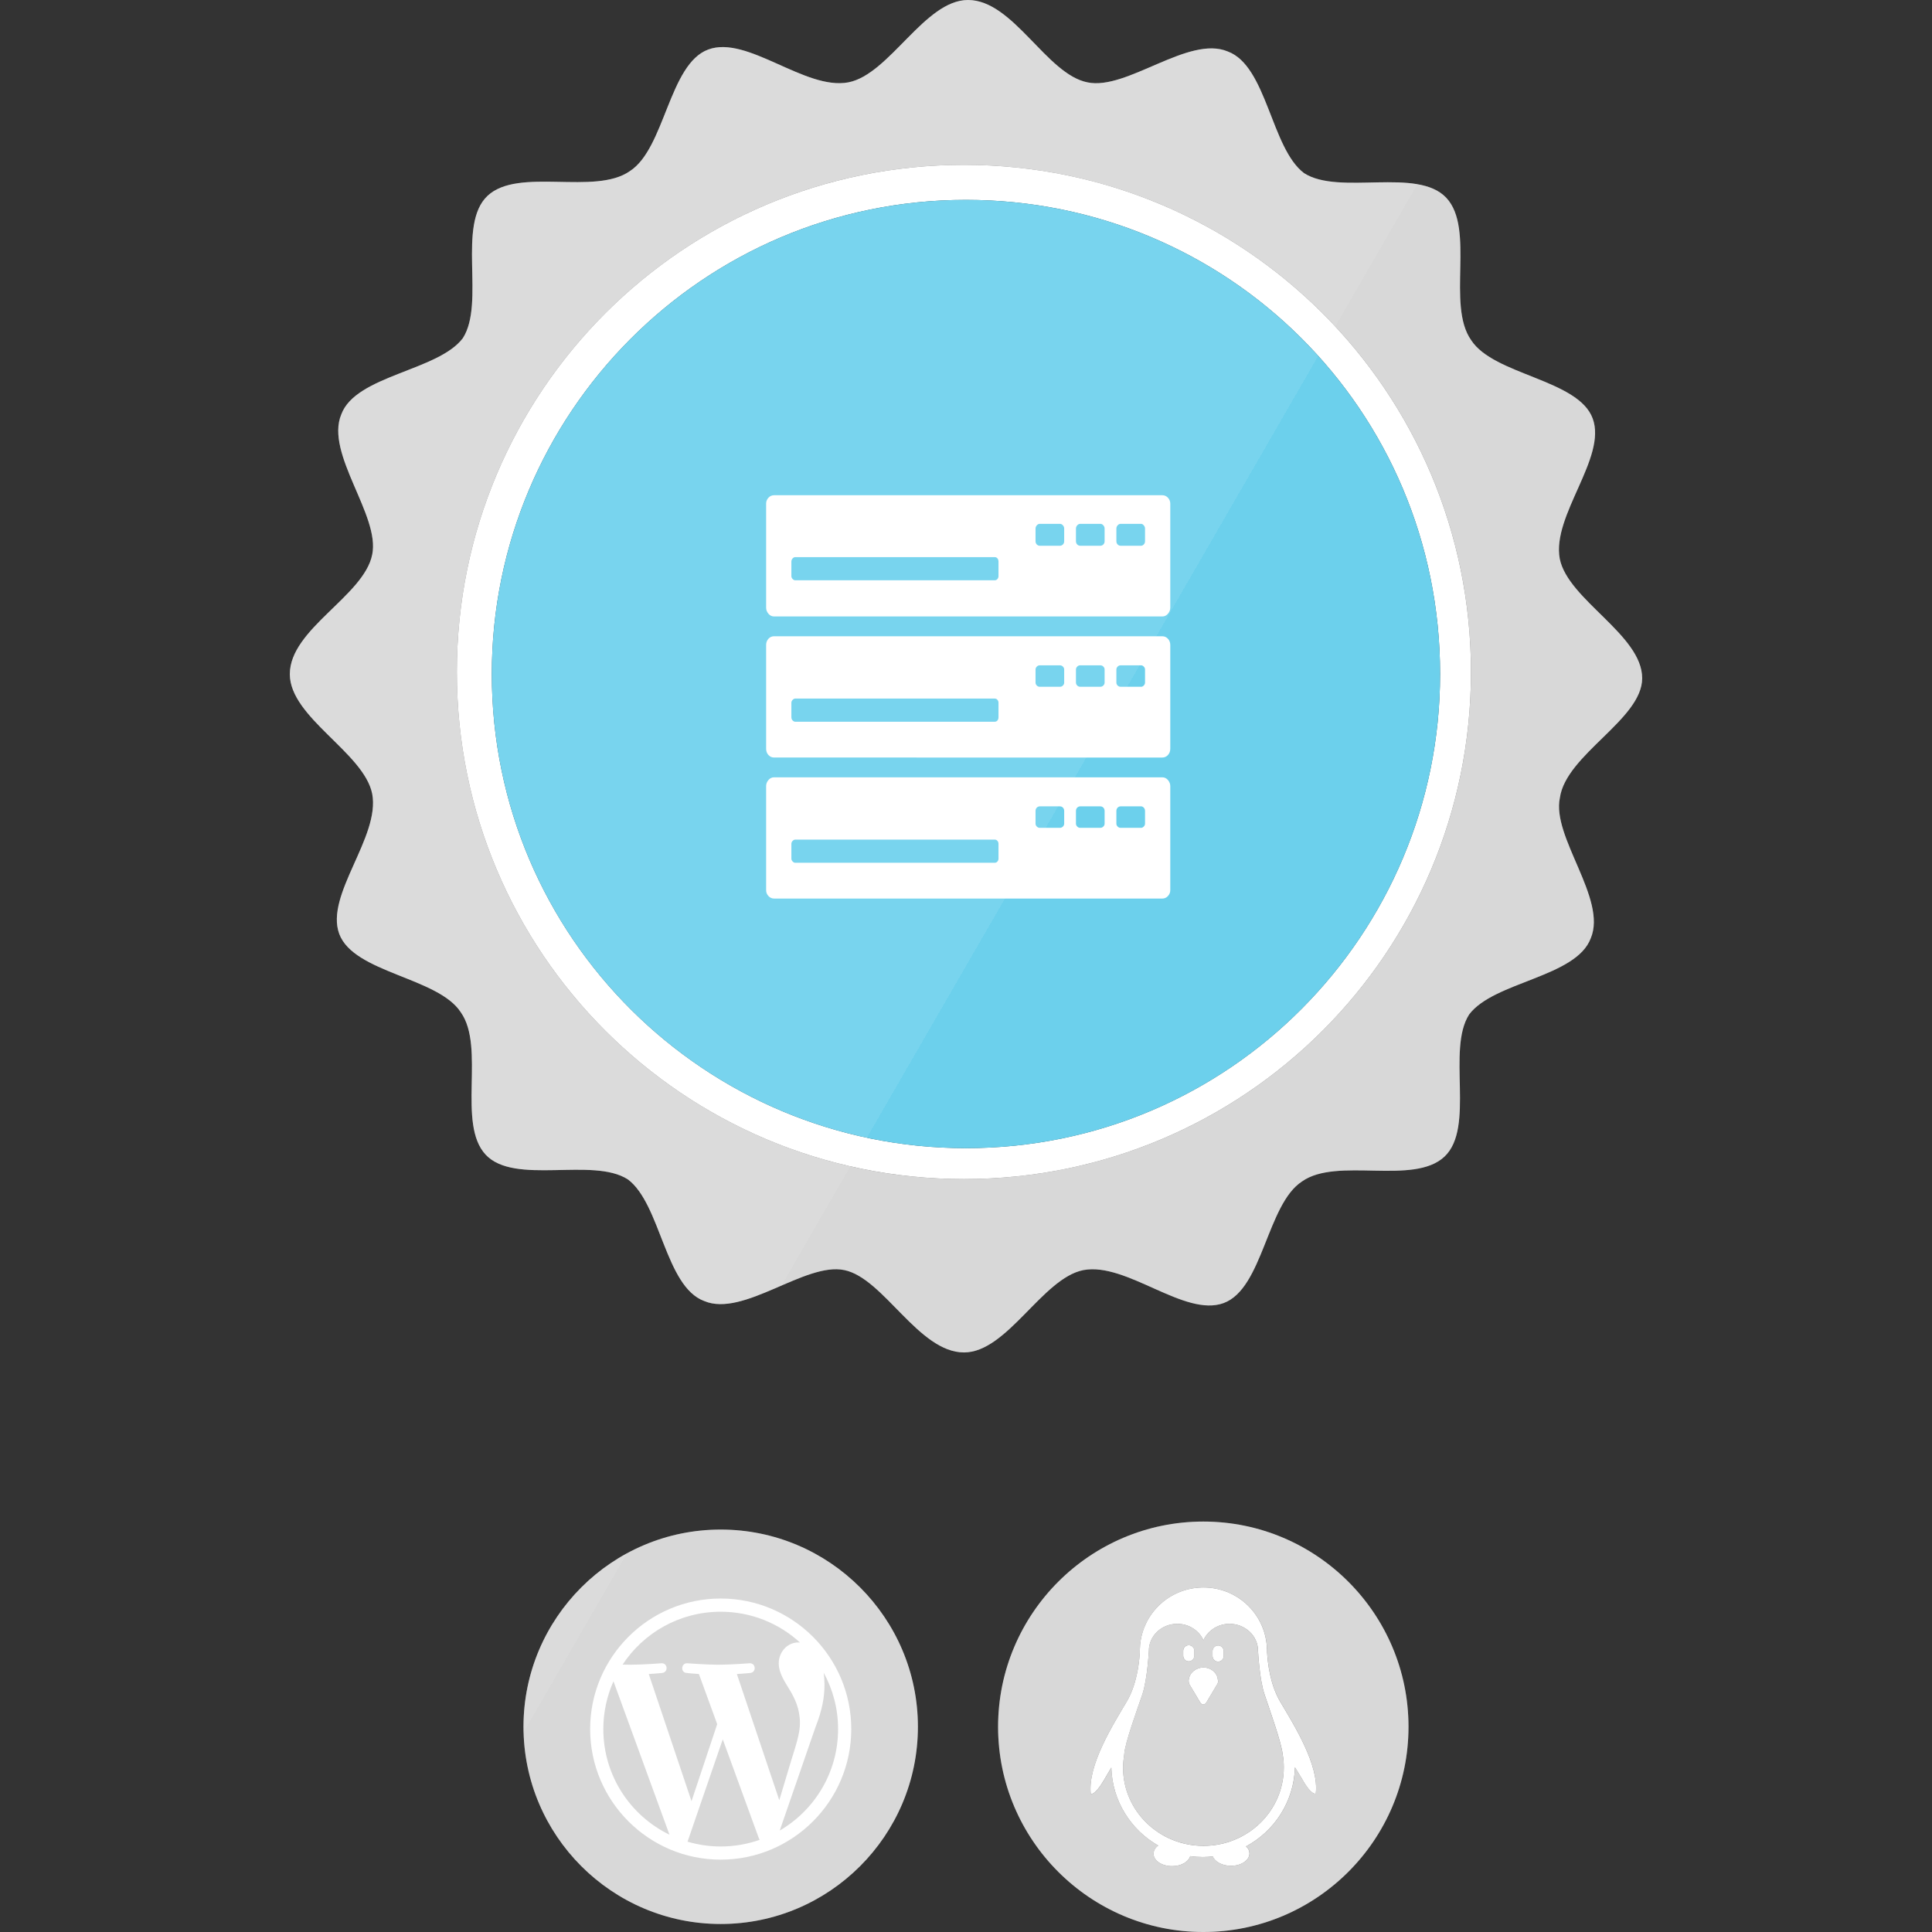
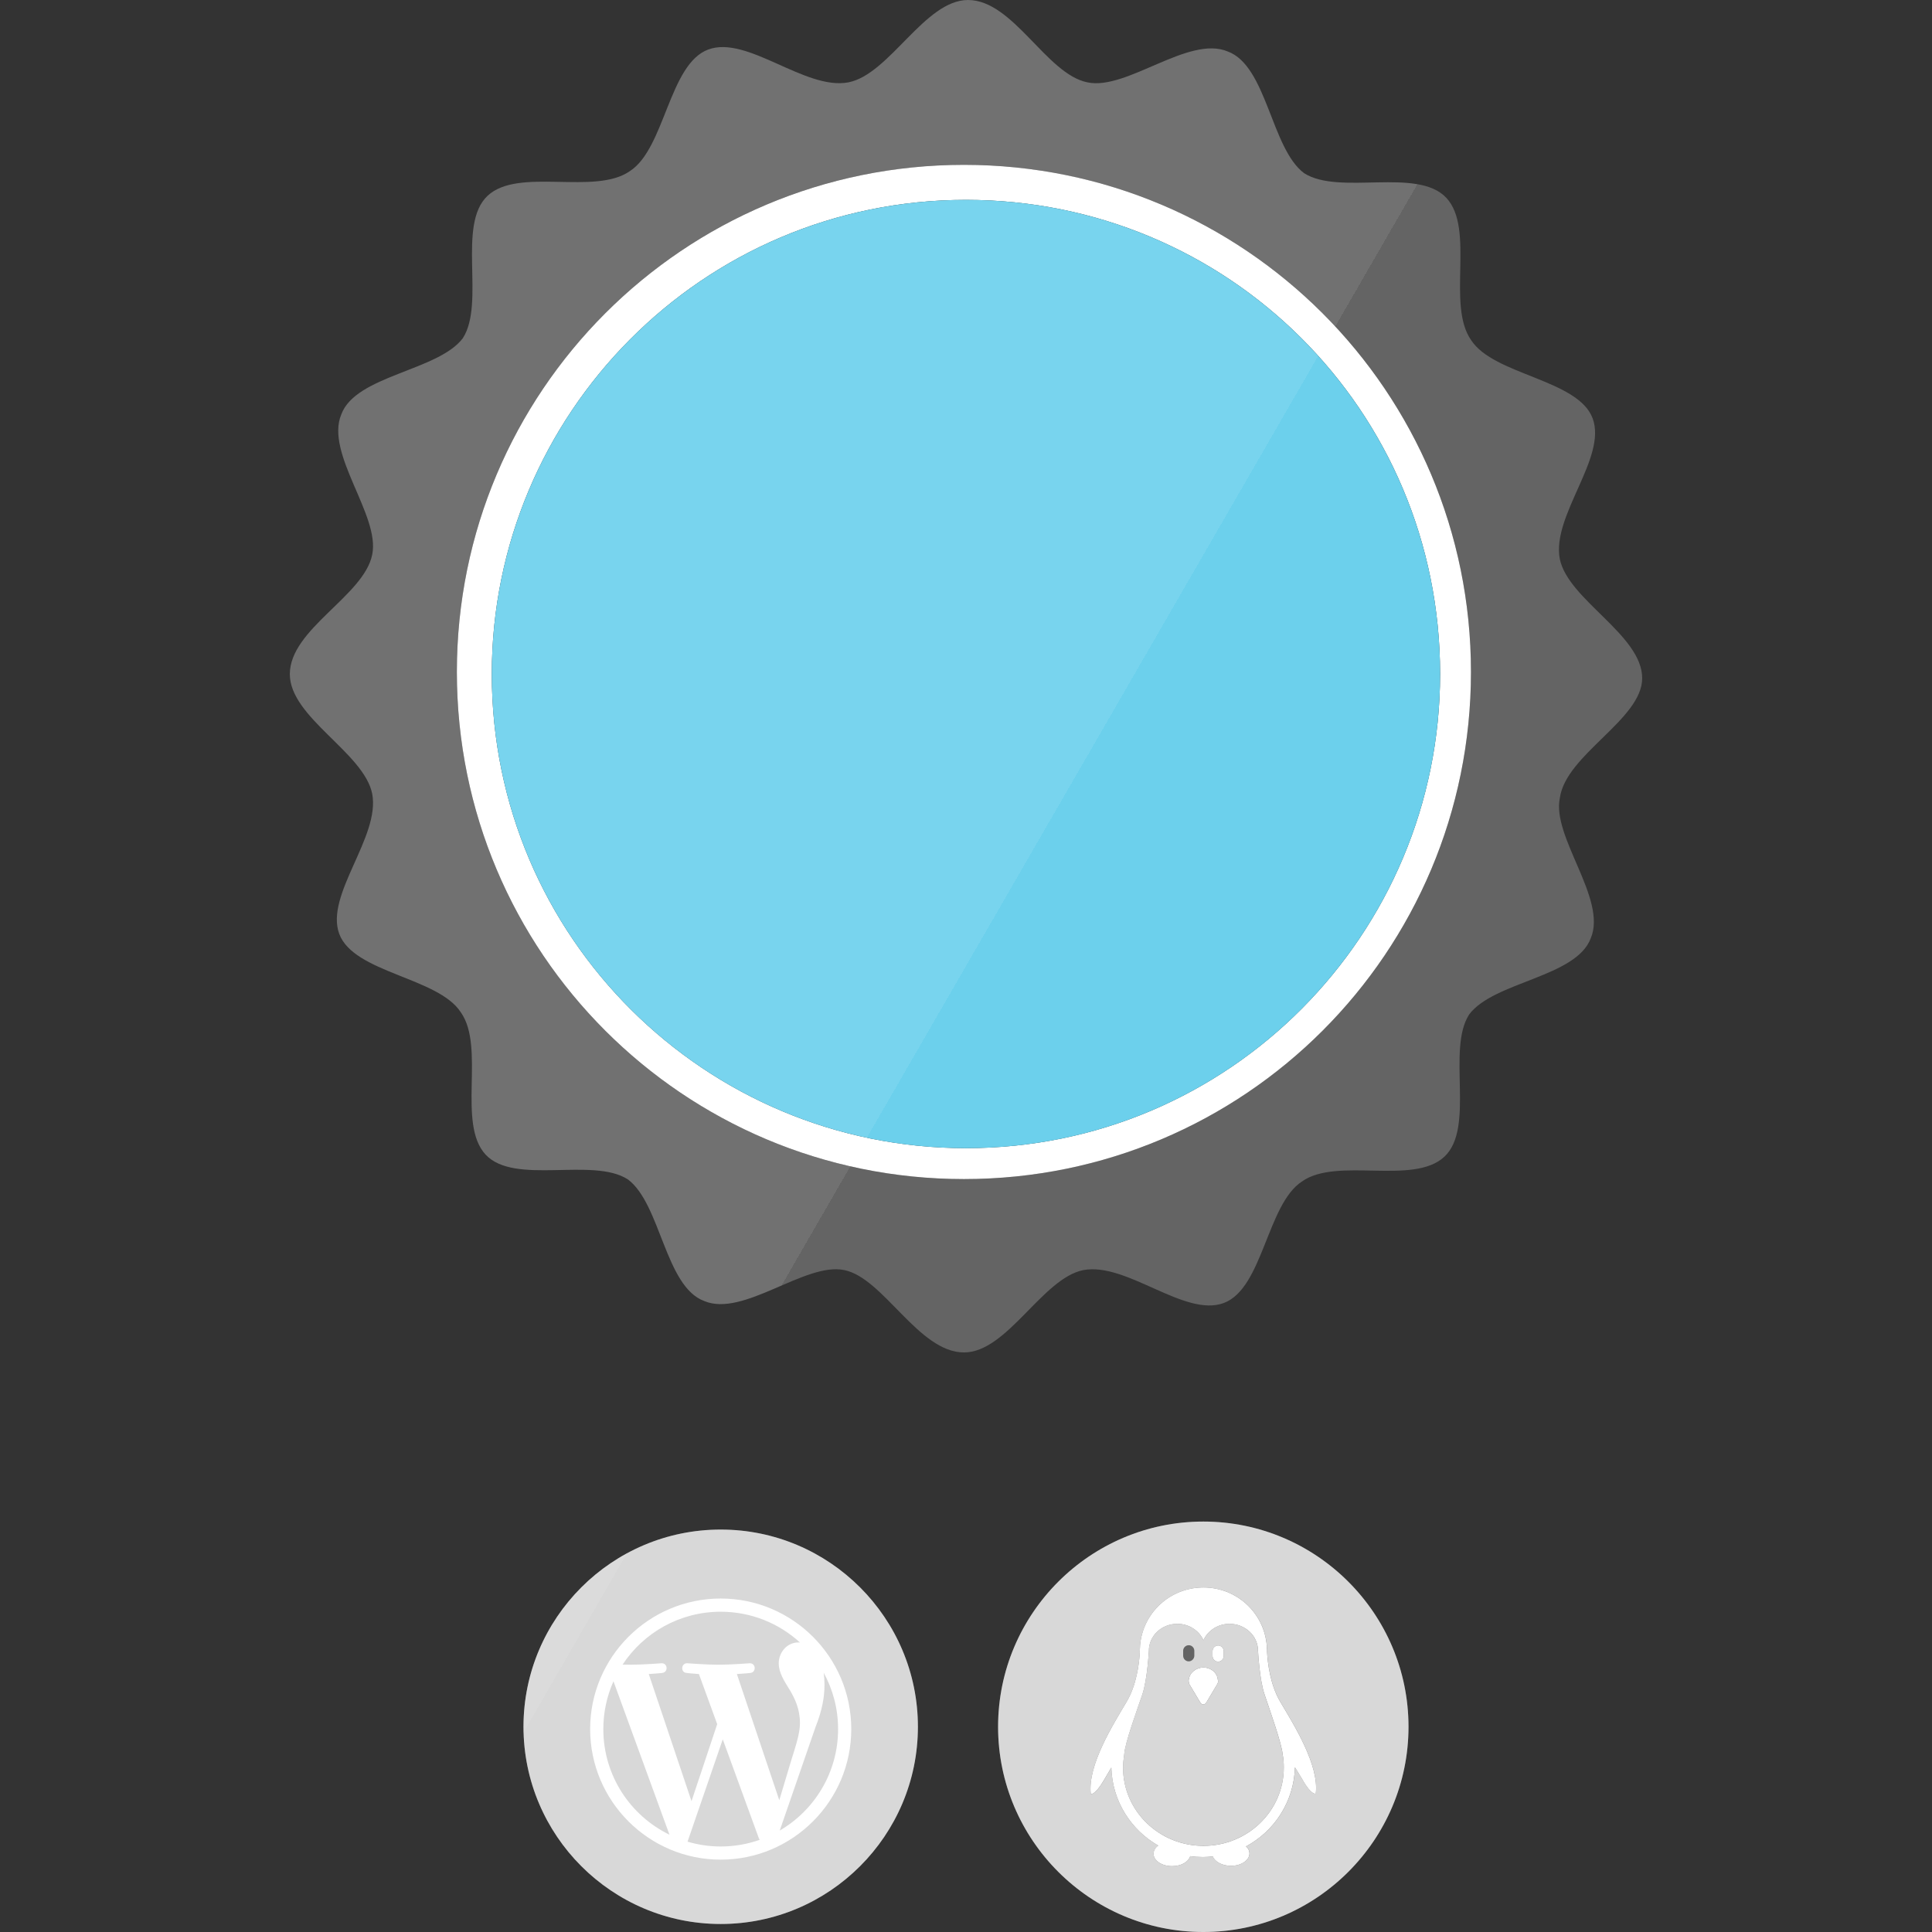
<svg xmlns="http://www.w3.org/2000/svg" id="Layer_1" x="0px" y="0px" width="140px" height="140px" viewBox="0 0 140 140" xml:space="preserve">
  <rect x="0" y="0" width="140" height="140" fill="#333333" stroke="none" />
-   <path fill="#CCCCCC" d="M61.48,5.967c-3.138,0.598-7.321-3.435-10.157-2.379c-2.843,1.047-3.138,7.169-5.676,8.808  c-2.539,1.789-8.068-0.304-10.313,1.789c-2.244,2.102-0.155,7.765-1.793,10.318c-1.784,2.378-7.765,2.691-8.809,5.525  c-1.194,2.848,2.836,7.328,2.239,10.165c-0.599,2.994-5.969,5.382-5.969,8.658c0,3.14,5.37,5.687,5.969,8.667  c0.597,3.133-3.434,7.319-2.388,10.155c1.06,2.838,7.173,3.144,8.81,5.683c1.796,2.537-0.293,8.061,1.796,10.311  c2.09,2.248,7.765,0.152,10.314,1.799c2.385,1.793,2.692,7.762,5.53,8.812c2.838,1.199,7.323-2.844,10.154-2.242  c2.849,0.588,5.379,5.967,8.668,5.967c3.138,0,5.676-5.379,8.65-5.967c3.142-0.59,7.329,3.436,10.165,2.389  c2.848-1.049,3.139-7.17,5.684-8.816c2.535-1.789,8.067,0.308,10.312-1.789c2.246-2.104,0.149-7.76,1.797-10.312  c1.795-2.385,7.761-2.688,8.812-5.525c1.197-2.848-2.846-7.329-2.24-10.168c0.438-3.142,5.964-5.685,5.964-8.669  c0-3.141-5.374-5.677-5.972-8.652c-0.59-3.14,3.434-7.333,2.385-10.17c-1.042-2.838-7.164-3.134-8.807-5.677  c-1.799-2.546,0.303-8.07-1.799-10.312c-2.096-2.241-7.759-0.148-10.308-1.788c-2.392-1.795-2.692-7.771-5.531-8.817  c-2.841-1.198-7.319,2.842-10.161,2.239C75.825,5.383,73.43,0,70.146,0C67.004,0,64.466,5.383,61.48,5.967L61.48,5.967z   M106.593,48.693c0,20.32-16.426,36.747-36.741,36.747c-20.319,0-36.745-16.426-36.745-36.747c0-20.31,16.426-36.748,36.745-36.748  C90.167,11.945,106.593,28.384,106.593,48.693z" />
  <linearGradient id="SVGID_1_" gradientUnits="userSpaceOnUse" x1="-3.858" y1="132.612" x2="161.76" y2="36.993" gradientTransform="matrix(1 0 0 -1 0.14 139.055)">
    <stop offset="0.5" style="stop-color:#FFFFFF" />
    <stop offset="0.5" style="stop-color:#FFFFFF;stop-opacity:0.8" />
  </linearGradient>
  <path opacity="0.3" fill="url(#SVGID_1_)" d="M61.48,5.967c-3.138,0.598-7.321-3.435-10.157-2.379  c-2.843,1.047-3.138,7.169-5.676,8.808c-2.539,1.789-8.068-0.304-10.313,1.789c-2.244,2.102-0.155,7.765-1.793,10.318  c-1.784,2.378-7.765,2.691-8.809,5.525c-1.194,2.848,2.836,7.328,2.239,10.165c-0.599,2.994-5.969,5.382-5.969,8.658  c0,3.14,5.37,5.687,5.969,8.667c0.597,3.133-3.434,7.319-2.388,10.155c1.06,2.838,7.173,3.144,8.81,5.683  c1.796,2.537-0.293,8.061,1.796,10.311c2.09,2.248,7.765,0.152,10.314,1.799c2.385,1.793,2.692,7.762,5.53,8.812  c2.838,1.199,7.323-2.844,10.154-2.242c2.849,0.588,5.379,5.967,8.668,5.967c3.138,0,5.676-5.379,8.65-5.967  c3.142-0.59,7.329,3.436,10.165,2.389c2.848-1.049,3.139-7.17,5.684-8.816c2.535-1.789,8.067,0.308,10.312-1.789  c2.246-2.104,0.149-7.76,1.797-10.312c1.795-2.385,7.761-2.688,8.812-5.525c1.197-2.848-2.846-7.329-2.24-10.168  c0.438-3.142,5.964-5.685,5.964-8.669c0-3.141-5.374-5.677-5.972-8.652c-0.59-3.14,3.434-7.333,2.385-10.17  c-1.042-2.838-7.164-3.134-8.807-5.677c-1.799-2.546,0.303-8.07-1.799-10.312c-2.096-2.241-7.759-0.148-10.308-1.788  c-2.392-1.795-2.692-7.771-5.531-8.817c-2.841-1.198-7.319,2.842-10.161,2.239C75.825,5.383,73.43,0,70.146,0  C67.004,0,64.466,5.383,61.48,5.967L61.48,5.967z M106.593,48.693c0,20.32-16.426,36.747-36.741,36.747  c-20.319,0-36.745-16.426-36.745-36.747c0-20.31,16.426-36.748,36.745-36.748C90.167,11.945,106.593,28.384,106.593,48.693z" />
  <path fill="#FFFFFF" d="M33.106,48.693c0,20.32,16.426,36.747,36.745,36.747c20.315,0,36.741-16.426,36.741-36.747  c0-20.31-16.426-36.748-36.741-36.748C49.532,11.945,33.106,28.384,33.106,48.693z M69.998,14.484  c18.975,0,34.357,15.24,34.357,34.355c0,18.826-15.237,34.361-34.357,34.361c-18.829,0-34.361-15.232-34.361-34.361  C35.637,30.02,50.878,14.484,69.998,14.484z" />
  <linearGradient id="SVGID_2_" gradientUnits="userSpaceOnUse" x1="-3.764" y1="132.78" x2="161.857" y2="37.159" gradientTransform="matrix(1 0 0 -1 0.14 139.055)">
    <stop offset="0.5" style="stop-color:#FFFFFF" />
    <stop offset="0.5" style="stop-color:#FFFFFF;stop-opacity:0.8" />
  </linearGradient>
-   <path opacity="0.3" fill="url(#SVGID_2_)" d="M33.106,48.693c0,20.32,16.426,36.747,36.745,36.747  c20.315,0,36.741-16.426,36.741-36.747c0-20.31-16.426-36.748-36.741-36.748C49.532,11.945,33.106,28.384,33.106,48.693z   M69.998,14.484c18.975,0,34.357,15.24,34.357,34.355c0,18.826-15.237,34.361-34.357,34.361c-18.829,0-34.361-15.232-34.361-34.361  C35.637,30.02,50.878,14.484,69.998,14.484z" />
  <path fill="#3EC1E6" d="M69.998,83.201c19.12,0,34.357-15.535,34.357-34.361c0-19.115-15.385-34.355-34.357-34.355  c-19.12,0-34.361,15.535-34.361,34.355C35.637,67.969,51.169,83.201,69.998,83.201z" />
  <linearGradient id="SVGID_3_" gradientUnits="userSpaceOnUse" x1="-3.784" y1="132.745" x2="161.836" y2="37.124" gradientTransform="matrix(1 0 0 -1 0.14 139.055)">
    <stop offset="0.5" style="stop-color:#FFFFFF" />
    <stop offset="0.5" style="stop-color:#FFFFFF;stop-opacity:0.8" />
  </linearGradient>
  <path opacity="0.3" fill="url(#SVGID_3_)" d="M69.998,83.201c19.12,0,34.357-15.535,34.357-34.361  c0-19.115-15.385-34.355-34.357-34.355c-19.12,0-34.361,15.535-34.361,34.355C35.637,67.969,51.169,83.201,69.998,83.201z" />
  <path fill="#CCCCCC" d="M52.225,110.838c-7.882,0-14.291,6.41-14.291,14.291s6.409,14.291,14.291,14.291  c7.879,0,14.29-6.41,14.29-14.291S60.104,110.838,52.225,110.838z" />
  <linearGradient id="SVGID_4_" gradientUnits="userSpaceOnUse" x1="-41.268" y1="67.822" x2="124.354" y2="-27.799" gradientTransform="matrix(1 0 0 -1 0.14 139.055)">
    <stop offset="0.5" style="stop-color:#FFFFFF" />
    <stop offset="0.5" style="stop-color:#FFFFFF;stop-opacity:0.8" />
  </linearGradient>
  <path opacity="0.3" fill="url(#SVGID_4_)" d="M52.225,110.838c-7.882,0-14.291,6.41-14.291,14.291  s6.409,14.291,14.291,14.291c7.879,0,14.29-6.41,14.29-14.291S60.104,110.838,52.225,110.838z" />
  <path fill="#CCCCCC" d="M102.066,125.129c0-8.201-6.67-14.871-14.869-14.871c-8.201,0-14.872,6.67-14.872,14.871  S78.996,140,87.197,140C95.396,140,102.066,133.33,102.066,125.129z M95.346,129.975c0,0-0.316,0.148-0.977-1.041  c-0.171-0.276-0.342-0.574-0.532-0.873c-0.063,2.488-1.487,4.635-3.551,5.74c0.172,0.127,0.256,0.318,0.256,0.51  c0,0.488-0.595,0.894-1.338,0.894c-0.64,0-1.17-0.297-1.317-0.681c-0.234,0.021-0.469,0.043-0.701,0.043  c-0.32,0-0.639-0.021-0.937-0.063c-0.128,0.424-0.658,0.724-1.319,0.724c-0.742,0-1.337-0.404-1.337-0.894  c0-0.233,0.128-0.447,0.339-0.597c-1.977-1.125-3.336-3.229-3.399-5.653c-0.171,0.299-0.36,0.597-0.511,0.873  c-0.681,1.168-0.979,1.041-0.979,1.041c-0.232-2.084,1.572-4.953,2.594-6.677c0.723-1.211,0.914-2.762,0.956-3.549  c0-0.021,0-0.062,0-0.104c0-0.129,0.021-0.254,0.021-0.383c0-0.021,0-0.043,0-0.043c0.193-2.359,2.169-4.209,4.593-4.209  s4.397,1.85,4.591,4.209v0.147c0.021,0.086,0.021,0.172,0.021,0.256v0.064c0.043,0.764,0.213,2.357,0.957,3.611  C93.795,125.043,95.602,127.912,95.346,129.975L95.346,129.975z" />
  <linearGradient id="SVGID_5_" gradientUnits="userSpaceOnUse" x1="-32.524" y1="82.965" x2="133.096" y2="-12.656" gradientTransform="matrix(1 0 0 -1 0.14 139.055)">
    <stop offset="0.5" style="stop-color:#FFFFFF" />
    <stop offset="0.5" style="stop-color:#FFFFFF;stop-opacity:0.8" />
  </linearGradient>
  <path opacity="0.3" fill="url(#SVGID_5_)" d="M102.066,125.129c0-8.201-6.67-14.871-14.869-14.871  c-8.201,0-14.872,6.67-14.872,14.871S78.996,140,87.197,140C95.396,140,102.066,133.33,102.066,125.129z M95.346,129.975  c0,0-0.316,0.148-0.977-1.041c-0.171-0.276-0.342-0.574-0.532-0.873c-0.063,2.488-1.487,4.635-3.551,5.74  c0.172,0.127,0.256,0.318,0.256,0.51c0,0.488-0.595,0.894-1.338,0.894c-0.64,0-1.17-0.297-1.317-0.681  c-0.234,0.021-0.469,0.043-0.701,0.043c-0.32,0-0.639-0.021-0.937-0.063c-0.128,0.424-0.658,0.724-1.319,0.724  c-0.742,0-1.337-0.404-1.337-0.894c0-0.233,0.128-0.447,0.339-0.597c-1.977-1.125-3.336-3.229-3.399-5.653  c-0.171,0.299-0.36,0.597-0.511,0.873c-0.681,1.168-0.979,1.041-0.979,1.041c-0.232-2.084,1.572-4.953,2.594-6.677  c0.723-1.211,0.914-2.762,0.956-3.549c0-0.021,0-0.062,0-0.104c0-0.129,0.021-0.254,0.021-0.383c0-0.021,0-0.043,0-0.043  c0.193-2.359,2.169-4.209,4.593-4.209s4.397,1.85,4.591,4.209v0.147c0.021,0.086,0.021,0.172,0.021,0.256v0.064  c0.043,0.764,0.213,2.357,0.957,3.611C93.795,125.043,95.602,127.912,95.346,129.975L95.346,129.975z" />
  <path fill="#CCCCCC" d="M91.16,119.623c0-1.084-0.936-1.955-2.062-1.955c-0.852,0-1.572,0.488-1.892,1.189  c-0.319-0.701-1.041-1.189-1.894-1.189c-1.146,0-2.062,0.871-2.062,1.955c0,0-0.106,2.062-0.468,3.146  c-0.36,1.062-1.276,3.549-1.318,4.356c-0.042,0.317-0.085,0.638-0.085,0.955c0,3.146,2.615,5.676,5.825,5.676  c3.209,0,5.824-2.528,5.824-5.676c0-0.34-0.021-0.638-0.086-0.955c-0.062-0.787-0.957-3.272-1.317-4.356  C91.266,121.705,91.16,119.623,91.16,119.623z M85.738,119.984v-0.361c0-0.234,0.191-0.404,0.404-0.404  c0.233,0,0.403,0.193,0.403,0.404v0.361c0,0.213-0.19,0.404-0.403,0.404C85.909,120.389,85.738,120.197,85.738,119.984z   M88.204,122.047l-0.786,1.318c-0.062,0.105-0.148,0.148-0.232,0.148c-0.063,0-0.148-0.043-0.213-0.148l-0.787-1.318  c-0.043-0.107-0.063-0.234-0.043-0.342c0.064-0.488,0.51-0.869,1.063-0.869c0.552,0,0.998,0.381,1.04,0.869  C88.29,121.834,88.27,121.939,88.204,122.047z M88.672,120.006c0,0.234-0.189,0.404-0.402,0.404c-0.234,0-0.404-0.191-0.404-0.404  v-0.361c0-0.231,0.191-0.403,0.404-0.403s0.402,0.172,0.402,0.403V120.006z" />
  <linearGradient id="SVGID_6_" gradientUnits="userSpaceOnUse" x1="-32.669" y1="82.721" x2="132.955" y2="-12.902" gradientTransform="matrix(1 0 0 -1 0.14 139.055)">
    <stop offset="0.5" style="stop-color:#FFFFFF" />
    <stop offset="0.5" style="stop-color:#FFFFFF;stop-opacity:0.8" />
  </linearGradient>
  <path opacity="0.3" fill="url(#SVGID_6_)" d="M91.16,119.623c0-1.084-0.936-1.955-2.062-1.955  c-0.852,0-1.572,0.488-1.892,1.189c-0.319-0.701-1.041-1.189-1.894-1.189c-1.146,0-2.062,0.871-2.062,1.955  c0,0-0.106,2.062-0.468,3.146c-0.36,1.062-1.276,3.549-1.318,4.356c-0.042,0.317-0.085,0.638-0.085,0.955  c0,3.146,2.615,5.676,5.825,5.676c3.209,0,5.824-2.528,5.824-5.676c0-0.34-0.021-0.638-0.086-0.955  c-0.062-0.787-0.957-3.272-1.317-4.356C91.266,121.705,91.16,119.623,91.16,119.623z M85.738,119.984v-0.361  c0-0.234,0.191-0.404,0.404-0.404c0.233,0,0.403,0.193,0.403,0.404v0.361c0,0.213-0.19,0.404-0.403,0.404  C85.909,120.389,85.738,120.197,85.738,119.984z M88.204,122.047l-0.786,1.318c-0.062,0.105-0.148,0.148-0.232,0.148  c-0.063,0-0.148-0.043-0.213-0.148l-0.787-1.318c-0.043-0.107-0.063-0.234-0.043-0.342c0.064-0.488,0.51-0.869,1.063-0.869  c0.552,0,0.998,0.381,1.04,0.869C88.29,121.834,88.27,121.939,88.204,122.047z M88.672,120.006c0,0.234-0.189,0.404-0.402,0.404  c-0.234,0-0.404-0.191-0.404-0.404v-0.361c0-0.231,0.191-0.403,0.404-0.403s0.402,0.172,0.402,0.403V120.006z" />
  <path fill="#FFFFFF" d="M91.816,119.709c0-0.021,0-0.043,0-0.064c0-0.084,0-0.17-0.021-0.256c0-0.08,0-0.125,0-0.147  c-0.192-2.359-2.167-4.209-4.591-4.209s-4.398,1.85-4.592,4.209v0.043c0,0.129-0.021,0.254-0.021,0.383v0.104  c-0.042,0.787-0.232,2.338-0.955,3.549c-1.021,1.724-2.826,4.593-2.595,6.677c0,0,0.298,0.127,0.978-1.041  c0.15-0.276,0.342-0.574,0.512-0.873c0.064,2.424,1.424,4.528,3.4,5.653c-0.213,0.148-0.34,0.361-0.34,0.597  c0,0.488,0.594,0.894,1.338,0.894c0.66,0,1.19-0.3,1.318-0.724c0.298,0.043,0.615,0.063,0.936,0.063  c0.233,0,0.469-0.021,0.701-0.043c0.148,0.384,0.68,0.681,1.318,0.681c0.742,0,1.338-0.404,1.338-0.894  c0-0.19-0.084-0.383-0.256-0.51c2.062-1.105,3.486-3.252,3.551-5.74c0.191,0.299,0.361,0.597,0.532,0.873  c0.659,1.189,0.978,1.041,0.978,1.041c0.254-2.062-1.552-4.932-2.572-6.654C92.029,122.066,91.859,120.473,91.816,119.709  L91.816,119.709z M93.029,128.082c0,3.146-2.614,5.676-5.823,5.676c-3.21,0-5.825-2.529-5.825-5.676  c0-0.318,0.043-0.637,0.085-0.955c0.042-0.809,0.958-3.295,1.318-4.357c0.36-1.084,0.468-3.146,0.468-3.146  c0-1.084,0.915-1.955,2.062-1.955c0.852,0,1.572,0.488,1.893,1.188c0.318-0.7,1.04-1.188,1.893-1.188  c1.127,0,2.062,0.871,2.062,1.955c0,0,0.104,2.082,0.467,3.146c0.36,1.084,1.255,3.57,1.317,4.357  C93.009,127.445,93.029,127.742,93.029,128.082L93.029,128.082z" />
  <linearGradient id="SVGID_7_" gradientUnits="userSpaceOnUse" x1="-32.713" y1="82.639" x2="132.908" y2="-12.983" gradientTransform="matrix(1 0 0 -1 0.14 139.055)">
    <stop offset="0.5" style="stop-color:#FFFFFF" />
    <stop offset="0.5" style="stop-color:#FFFFFF;stop-opacity:0.8" />
  </linearGradient>
  <path opacity="0.3" fill="url(#SVGID_7_)" d="M91.816,119.709c0-0.021,0-0.043,0-0.064  c0-0.084,0-0.17-0.021-0.256c0-0.08,0-0.125,0-0.147c-0.192-2.359-2.167-4.209-4.591-4.209s-4.398,1.85-4.592,4.209v0.043  c0,0.129-0.021,0.254-0.021,0.383v0.104c-0.042,0.787-0.232,2.338-0.955,3.549c-1.021,1.724-2.826,4.593-2.595,6.677  c0,0,0.298,0.127,0.978-1.041c0.15-0.276,0.342-0.574,0.512-0.873c0.064,2.424,1.424,4.528,3.4,5.653  c-0.213,0.148-0.34,0.361-0.34,0.597c0,0.488,0.594,0.894,1.338,0.894c0.66,0,1.19-0.3,1.318-0.724  c0.298,0.043,0.615,0.063,0.936,0.063c0.233,0,0.469-0.021,0.701-0.043c0.148,0.384,0.68,0.681,1.318,0.681  c0.742,0,1.338-0.404,1.338-0.894c0-0.19-0.084-0.383-0.256-0.51c2.062-1.105,3.486-3.252,3.551-5.74  c0.191,0.299,0.361,0.597,0.532,0.873c0.659,1.189,0.978,1.041,0.978,1.041c0.254-2.062-1.552-4.932-2.572-6.654  C92.029,122.066,91.859,120.473,91.816,119.709L91.816,119.709z M93.029,128.082c0,3.146-2.614,5.676-5.823,5.676  c-3.21,0-5.825-2.529-5.825-5.676c0-0.318,0.043-0.637,0.085-0.955c0.042-0.809,0.958-3.295,1.318-4.357  c0.36-1.084,0.468-3.146,0.468-3.146c0-1.084,0.915-1.955,2.062-1.955c0.852,0,1.572,0.488,1.893,1.188  c0.318-0.7,1.04-1.188,1.893-1.188c1.127,0,2.062,0.871,2.062,1.955c0,0,0.104,2.082,0.467,3.146c0.36,1.084,1.255,3.57,1.317,4.357  C93.009,127.445,93.029,127.742,93.029,128.082L93.029,128.082z" />
-   <path fill="#FFFFFF" d="M86.547,119.984v-0.361c0-0.211-0.17-0.404-0.404-0.404c-0.213,0-0.402,0.17-0.402,0.404v0.361  c0,0.213,0.17,0.404,0.402,0.404C86.355,120.389,86.547,120.197,86.547,119.984z" />
  <linearGradient id="SVGID_8_" gradientUnits="userSpaceOnUse" x1="-30.627" y1="86.586" x2="135.2" y2="-9.154" gradientTransform="matrix(1 0 0 -1 0.14 139.055)">
    <stop offset="0.5" style="stop-color:#FFFFFF" />
    <stop offset="0.5" style="stop-color:#FFFFFF;stop-opacity:0.8" />
  </linearGradient>
  <path opacity="0.3" fill="url(#SVGID_8_)" d="M86.547,119.984v-0.361c0-0.211-0.17-0.404-0.404-0.404  c-0.213,0-0.402,0.17-0.402,0.404v0.361c0,0.213,0.17,0.404,0.402,0.404C86.355,120.389,86.547,120.197,86.547,119.984z" />
  <path fill="#FFFFFF" d="M88.27,119.24c-0.213,0-0.404,0.172-0.404,0.404v0.36c0,0.213,0.17,0.404,0.404,0.404  c0.213,0,0.402-0.17,0.402-0.404v-0.36C88.672,119.412,88.48,119.24,88.27,119.24z" />
  <linearGradient id="SVGID_9_" gradientUnits="userSpaceOnUse" x1="-29.96" y1="87.407" x2="135.661" y2="-8.214" gradientTransform="matrix(1 0 0 -1 0.14 139.055)">
    <stop offset="0.5" style="stop-color:#FFFFFF" />
    <stop offset="0.5" style="stop-color:#FFFFFF;stop-opacity:0.8" />
  </linearGradient>
  <path opacity="0.3" fill="url(#SVGID_9_)" d="M88.27,119.24c-0.213,0-0.404,0.172-0.404,0.404v0.36  c0,0.213,0.17,0.404,0.404,0.404c0.213,0,0.402-0.17,0.402-0.404v-0.36C88.672,119.412,88.48,119.24,88.27,119.24z" />
  <path fill="#FFFFFF" d="M87.206,120.836c-0.554,0-0.999,0.381-1.063,0.869c-0.021,0.107,0,0.234,0.043,0.342l0.787,1.318  c0.063,0.105,0.148,0.148,0.213,0.148c0.084,0,0.17-0.043,0.232-0.148l0.786-1.318c0.063-0.107,0.086-0.213,0.042-0.342  C88.204,121.217,87.758,120.836,87.206,120.836z" />
  <linearGradient id="SVGID_10_" gradientUnits="userSpaceOnUse" x1="-31.227" y1="85.246" x2="134.415" y2="-10.387" gradientTransform="matrix(1 0 0 -1 0.14 139.055)">
    <stop offset="0.5" style="stop-color:#FFFFFF" />
    <stop offset="0.5" style="stop-color:#FFFFFF;stop-opacity:0.8" />
  </linearGradient>
-   <path opacity="0.3" fill="url(#SVGID_10_)" d="M87.206,120.836c-0.554,0-0.999,0.381-1.063,0.869  c-0.021,0.107,0,0.234,0.043,0.342l0.787,1.318c0.063,0.105,0.148,0.148,0.213,0.148c0.084,0,0.17-0.043,0.232-0.148l0.786-1.318  c0.063-0.107,0.086-0.213,0.042-0.342C88.204,121.217,87.758,120.836,87.206,120.836z" />
  <g>
-     <path fill="#FFFFFF" d="M84.635,36.069c0.112,0.122,0.168,0.264,0.168,0.427v7.535c0,0.163-0.056,0.311-0.168,0.442   c-0.111,0.132-0.249,0.198-0.411,0.198H56.095c-0.163,0-0.3-0.066-0.412-0.198c-0.112-0.132-0.167-0.279-0.167-0.442v-7.535   c0-0.163,0.056-0.305,0.167-0.427s0.249-0.183,0.412-0.183h28.128C84.386,35.886,84.523,35.947,84.635,36.069z M84.224,46.106   c0.162,0,0.3,0.061,0.411,0.183c0.112,0.122,0.168,0.274,0.168,0.458v7.505c0,0.183-0.056,0.335-0.168,0.458   c-0.111,0.122-0.249,0.183-0.411,0.183H56.095c-0.163,0-0.3-0.061-0.412-0.183s-0.167-0.274-0.167-0.458v-7.505   c0-0.183,0.056-0.335,0.167-0.458s0.249-0.183,0.412-0.183H84.224z M84.635,56.525c0.112,0.132,0.168,0.28,0.168,0.442v7.535   c0,0.163-0.056,0.305-0.168,0.427c-0.111,0.122-0.249,0.183-0.411,0.183H56.095c-0.163,0-0.3-0.061-0.412-0.183   s-0.167-0.264-0.167-0.427v-7.535c0-0.163,0.056-0.31,0.167-0.442s0.249-0.198,0.412-0.198h28.128   C84.386,56.327,84.523,56.393,84.635,56.525z M72.355,40.707c0-0.102-0.025-0.183-0.076-0.244s-0.117-0.091-0.198-0.091h-14.46   c-0.061,0-0.122,0.03-0.183,0.091s-0.092,0.143-0.092,0.244v1.037c0,0.082,0.031,0.153,0.092,0.214   c0.061,0.061,0.122,0.091,0.183,0.091h14.46c0.081,0,0.147-0.031,0.198-0.091c0.051-0.061,0.076-0.132,0.076-0.214V40.707z    M72.355,51.964v-1.037c0-0.082-0.025-0.153-0.076-0.213c-0.051-0.062-0.117-0.092-0.198-0.092h-14.46   c-0.061,0-0.122,0.03-0.183,0.092c-0.061,0.061-0.092,0.132-0.092,0.213v1.037c0,0.102,0.031,0.183,0.092,0.244   s0.122,0.091,0.183,0.091h14.46c0.081,0,0.147-0.03,0.198-0.091S72.355,52.066,72.355,51.964z M72.355,62.214v-1.067   c0-0.082-0.025-0.153-0.076-0.214s-0.117-0.091-0.198-0.091h-14.46c-0.061,0-0.122,0.03-0.183,0.091s-0.092,0.132-0.092,0.214   v1.067c0,0.082,0.031,0.153,0.092,0.214s0.122,0.091,0.183,0.091h14.46c0.081,0,0.147-0.03,0.198-0.091   S72.355,62.296,72.355,62.214z M77.115,38.296c0-0.081-0.03-0.158-0.092-0.229c-0.062-0.071-0.132-0.107-0.214-0.107h-1.464   c-0.081,0-0.152,0.036-0.214,0.107c-0.061,0.071-0.092,0.147-0.092,0.229v0.915c0,0.102,0.031,0.183,0.092,0.244   c0.062,0.061,0.133,0.092,0.214,0.092h1.464c0.082,0,0.152-0.031,0.214-0.092s0.092-0.142,0.092-0.244V38.296z M77.115,48.517   c0-0.082-0.03-0.153-0.092-0.213c-0.062-0.062-0.132-0.092-0.214-0.092h-1.464c-0.081,0-0.152,0.03-0.214,0.092   c-0.061,0.061-0.092,0.132-0.092,0.213v0.946c0,0.081,0.031,0.152,0.092,0.213c0.062,0.061,0.133,0.091,0.214,0.091h1.464   c0.082,0,0.152-0.03,0.214-0.091s0.092-0.132,0.092-0.213V48.517z M77.115,58.767c0-0.102-0.03-0.183-0.092-0.244   c-0.062-0.061-0.132-0.091-0.214-0.091h-1.464c-0.081,0-0.152,0.031-0.214,0.091c-0.061,0.061-0.092,0.143-0.092,0.244v0.915   c0,0.082,0.031,0.153,0.092,0.214c0.062,0.061,0.133,0.092,0.214,0.092h1.464c0.082,0,0.152-0.031,0.214-0.092   s0.092-0.132,0.092-0.214V58.767z M80.044,39.211v-0.915c0-0.081-0.03-0.158-0.092-0.229c-0.061-0.071-0.132-0.107-0.214-0.107   h-1.464c-0.081,0-0.152,0.036-0.214,0.107c-0.061,0.071-0.092,0.147-0.092,0.229v0.915c0,0.102,0.031,0.183,0.092,0.244   c0.062,0.061,0.133,0.092,0.214,0.092h1.464c0.082,0,0.153-0.031,0.214-0.092C80.014,39.395,80.044,39.313,80.044,39.211z    M80.044,49.462v-0.946c0-0.082-0.03-0.153-0.092-0.213c-0.061-0.062-0.132-0.092-0.214-0.092h-1.464   c-0.081,0-0.152,0.03-0.214,0.092c-0.061,0.061-0.092,0.132-0.092,0.213v0.946c0,0.081,0.031,0.152,0.092,0.213   c0.062,0.061,0.133,0.091,0.214,0.091h1.464c0.082,0,0.153-0.03,0.214-0.091C80.014,49.615,80.044,49.543,80.044,49.462z    M80.044,59.682v-0.915c0-0.102-0.03-0.183-0.092-0.244c-0.061-0.061-0.132-0.091-0.214-0.091h-1.464   c-0.081,0-0.152,0.031-0.214,0.091c-0.061,0.061-0.092,0.143-0.092,0.244v0.915c0,0.082,0.031,0.153,0.092,0.214   c0.062,0.061,0.133,0.092,0.214,0.092h1.464c0.082,0,0.153-0.031,0.214-0.092C80.014,59.835,80.044,59.764,80.044,59.682z    M82.973,38.296c0-0.081-0.03-0.158-0.092-0.229c-0.061-0.071-0.122-0.107-0.183-0.107h-1.495c-0.081,0-0.152,0.036-0.214,0.107   c-0.061,0.071-0.092,0.147-0.092,0.229v0.915c0,0.102,0.031,0.183,0.092,0.244c0.062,0.061,0.133,0.092,0.214,0.092h1.495   c0.061,0,0.122-0.031,0.183-0.092c0.062-0.061,0.092-0.142,0.092-0.244V38.296z M82.973,48.517c0-0.082-0.03-0.153-0.092-0.213   c-0.061-0.062-0.122-0.092-0.183-0.092h-1.495c-0.081,0-0.152,0.03-0.214,0.092c-0.061,0.061-0.092,0.132-0.092,0.213v0.946   c0,0.081,0.031,0.152,0.092,0.213c0.062,0.061,0.133,0.091,0.214,0.091h1.495c0.061,0,0.122-0.03,0.183-0.091   c0.062-0.061,0.092-0.132,0.092-0.213V48.517z M82.973,58.767c0-0.102-0.03-0.183-0.092-0.244   c-0.061-0.061-0.122-0.091-0.183-0.091h-1.495c-0.081,0-0.152,0.031-0.214,0.091c-0.061,0.061-0.092,0.143-0.092,0.244v0.915   c0,0.082,0.031,0.153,0.092,0.214c0.062,0.061,0.133,0.092,0.214,0.092h1.495c0.061,0,0.122-0.031,0.183-0.092   c0.062-0.061,0.092-0.132,0.092-0.214V58.767z" />
-   </g>
+     </g>
  <path fill="#FFFFFF" d="M52.225,115.835c-5.216,0-9.461,4.243-9.461,9.46c0,5.218,4.245,9.462,9.461,9.462s9.461-4.244,9.461-9.462  C61.686,120.078,57.441,115.835,52.225,115.835z M43.719,125.295c0-1.231,0.265-2.403,0.736-3.462l4.058,11.116  C45.675,131.571,43.719,128.662,43.719,125.295z M52.225,133.803c-0.835,0-1.641-0.124-2.403-0.348l2.552-7.417l2.614,7.165  c0.018,0.041,0.039,0.079,0.061,0.118C54.166,133.631,53.216,133.803,52.225,133.803z M53.397,121.307  c0.513-0.026,0.974-0.079,0.974-0.079c0.458-0.055,0.403-0.729-0.055-0.701c0,0-1.377,0.106-2.268,0.106  c-0.835,0-2.24-0.106-2.24-0.106c-0.458-0.027-0.512,0.674-0.054,0.701c0,0,0.434,0.053,0.892,0.079l1.325,3.631l-1.862,5.582  l-3.097-9.213c0.513-0.026,0.973-0.079,0.973-0.079c0.459-0.055,0.404-0.729-0.053-0.701c0,0-1.377,0.106-2.268,0.106  c-0.16,0-0.348-0.003-0.548-0.01c1.521-2.31,4.137-3.831,7.108-3.831c2.214,0,4.231,0.845,5.744,2.231  c-0.037-0.002-0.072-0.007-0.11-0.007c-0.834,0-1.428,0.728-1.428,1.51c0,0.701,0.405,1.294,0.835,1.995  c0.324,0.566,0.702,1.295,0.702,2.347c0,0.726-0.28,1.572-0.647,2.748l-0.85,2.835L53.397,121.307z M59.689,121.215  c0.663,1.211,1.042,2.603,1.042,4.08c0,3.14-1.701,5.878-4.229,7.354l2.598-7.512c0.485-1.215,0.646-2.186,0.646-3.047  C59.746,121.776,59.725,121.486,59.689,121.215z" />
</svg>